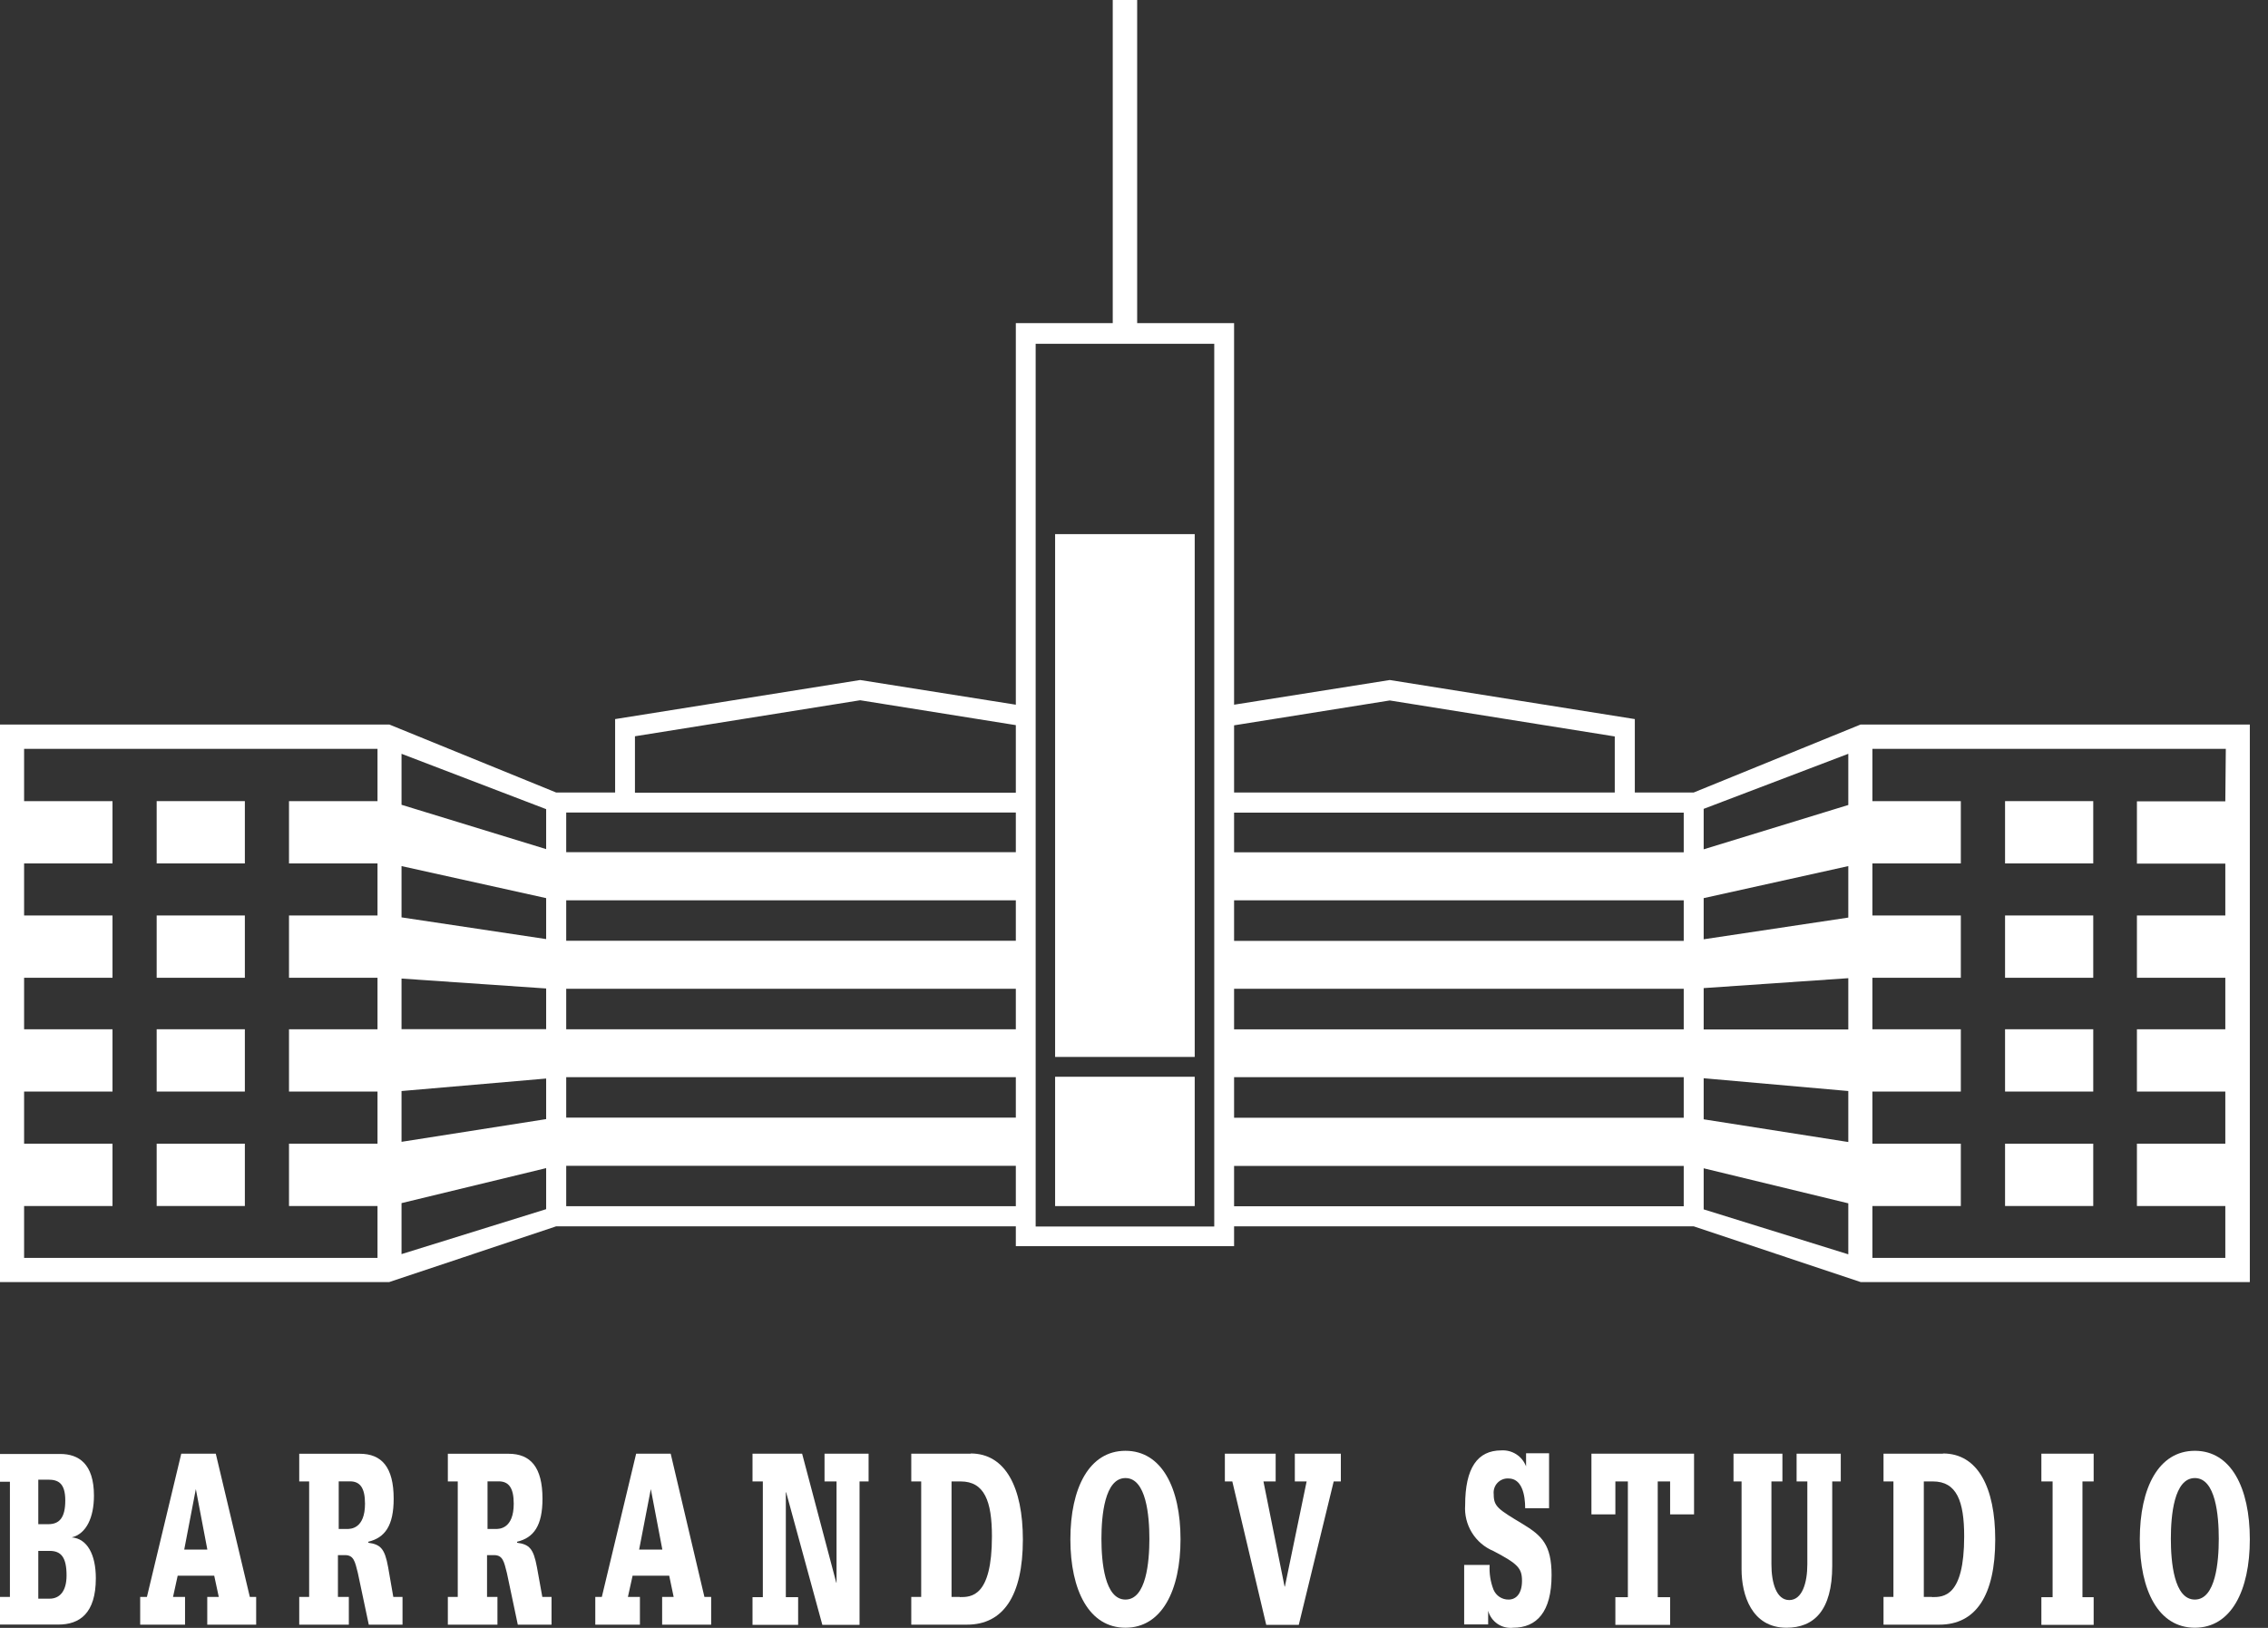
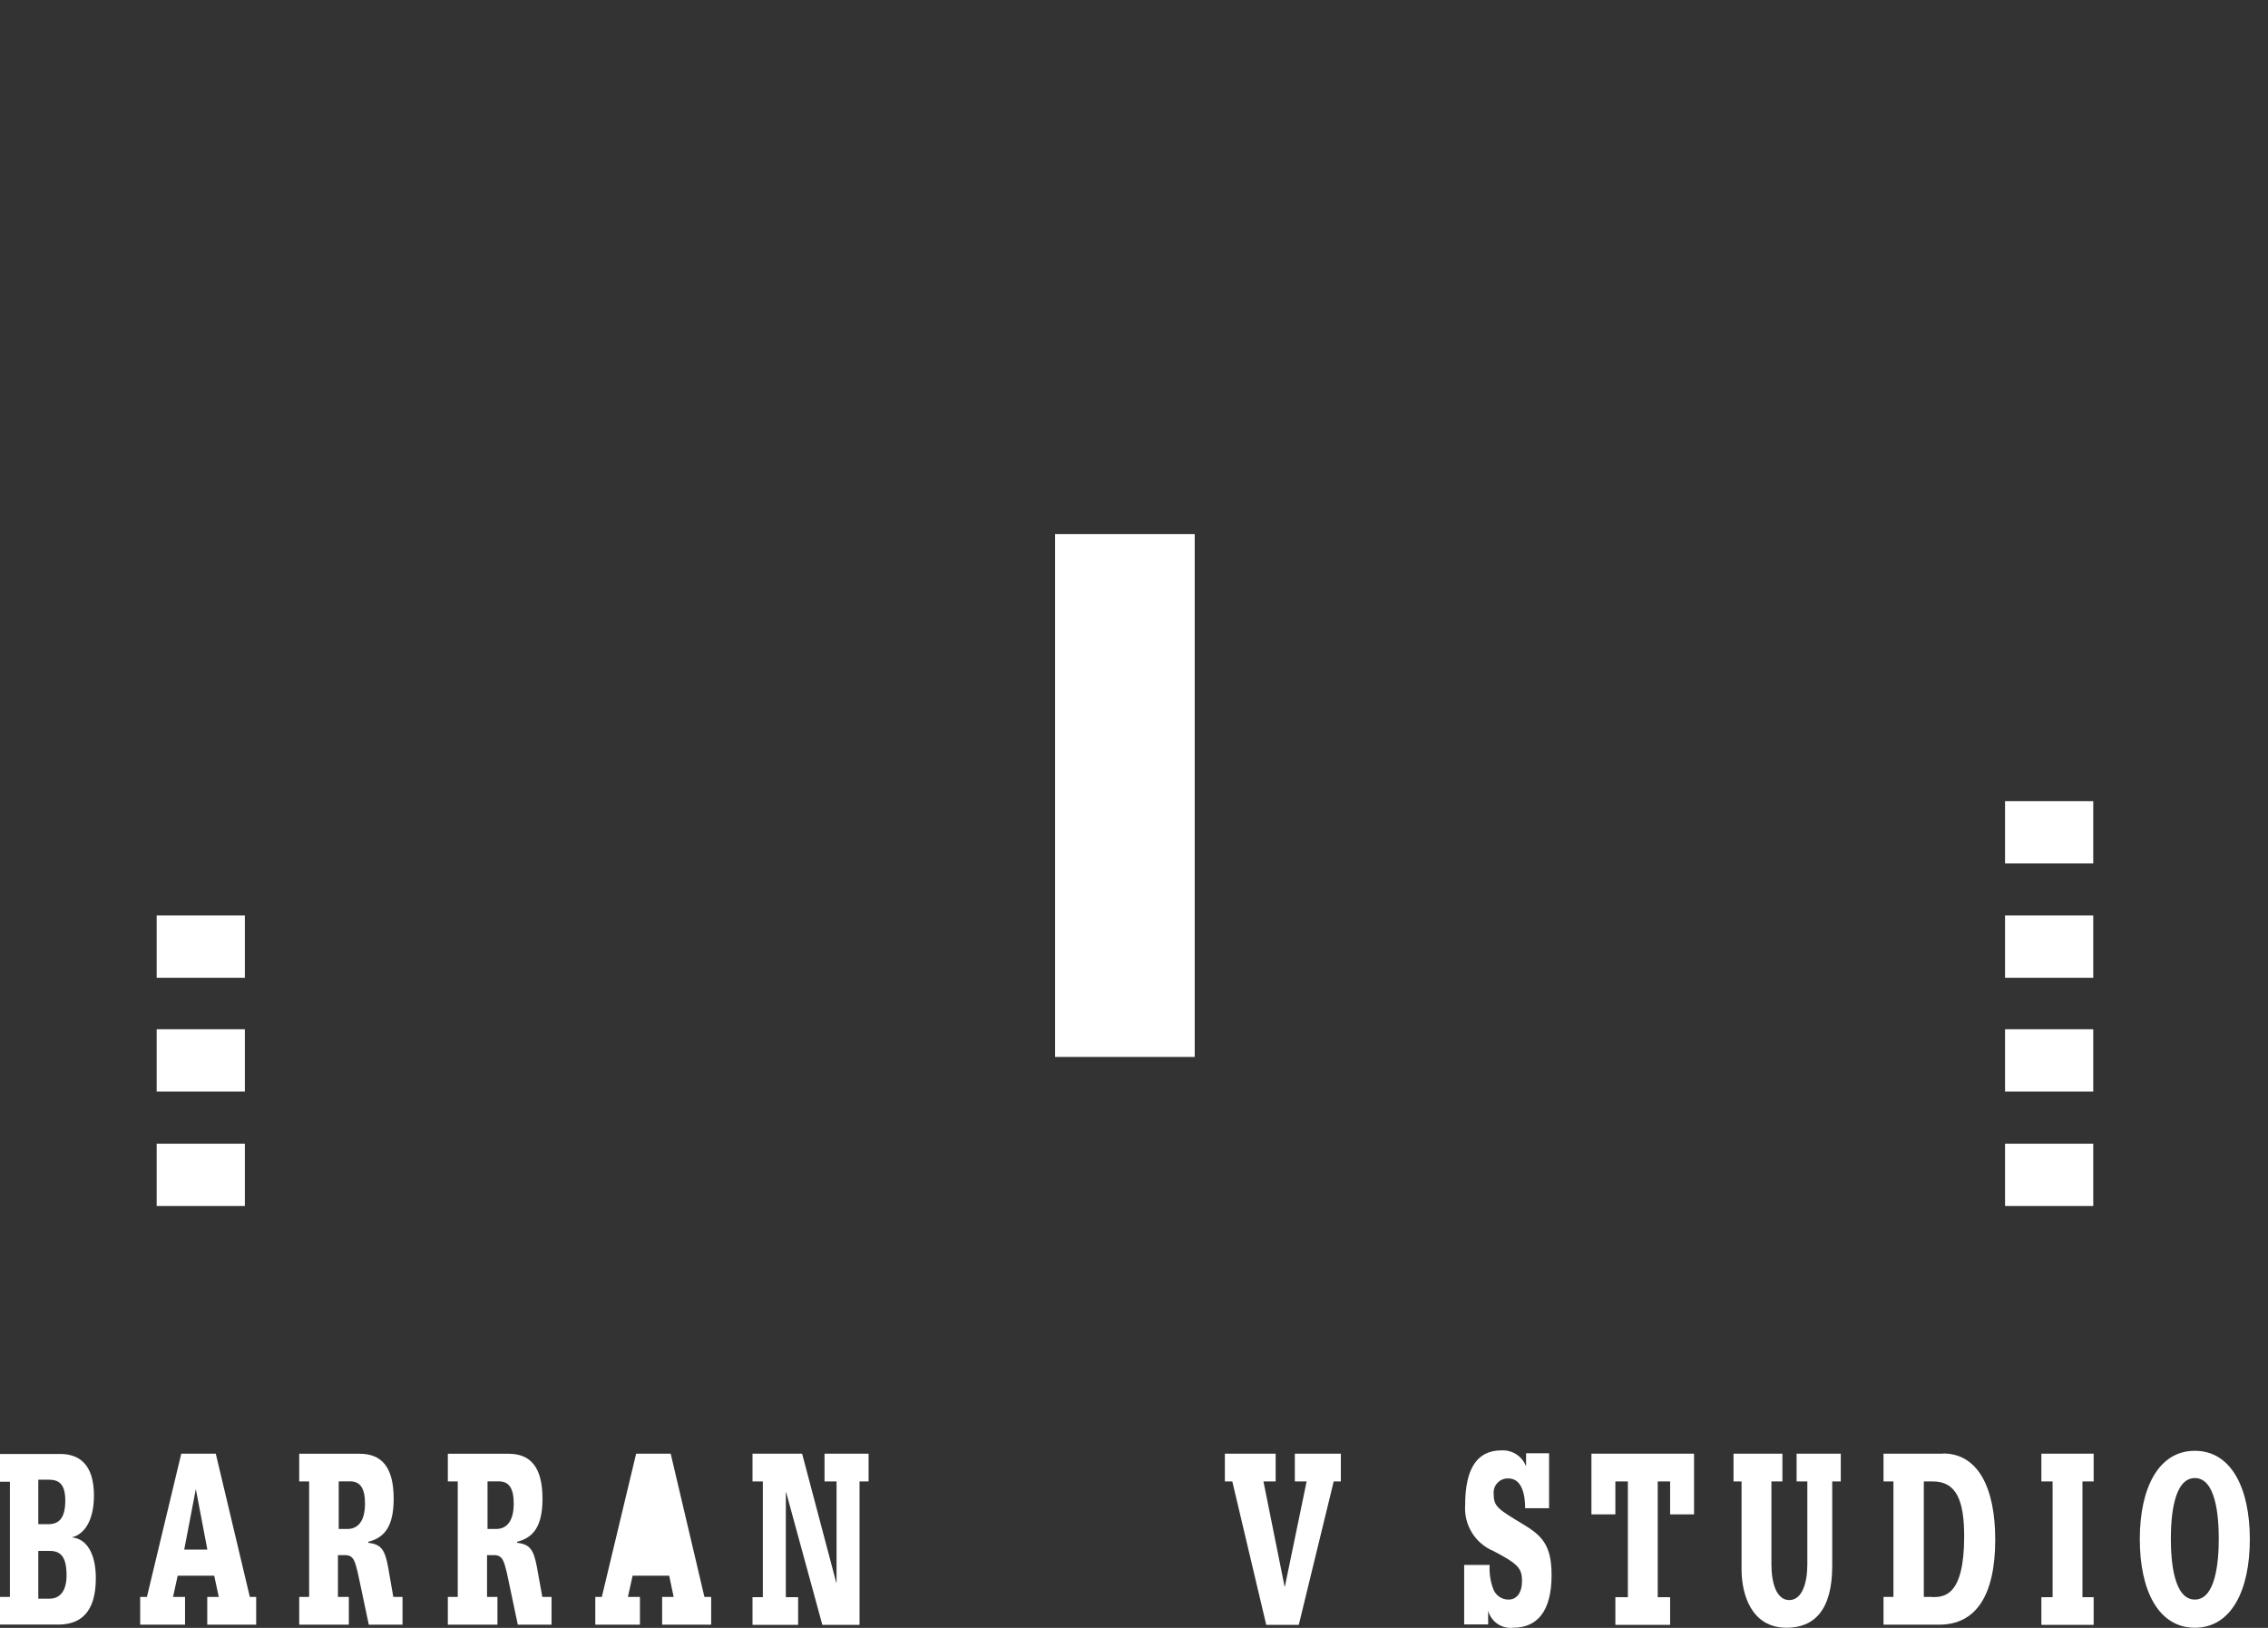
<svg xmlns="http://www.w3.org/2000/svg" width="78" height="56" viewBox="0 0 78 56" fill="none">
  <rect x="0" y="0" width="78" height="56" fill="#333333" stroke="none" />
  <path d="M8.421 39.344H5.388V41.487H8.421V39.344Z" fill="white" />
  <path d="M71.99 39.344H68.957V41.487H71.99V39.344Z" fill="white" />
-   <path d="M8.421 27.559H5.388V29.702H8.421V27.559Z" fill="white" />
  <path d="M8.421 31.493H5.388V33.636H8.421V31.493Z" fill="white" />
  <path d="M8.421 35.407H5.388V37.55H8.421V35.407Z" fill="white" />
  <path d="M71.99 27.559H68.957V29.702H71.99V27.559Z" fill="white" />
  <path d="M71.99 31.493H68.957V33.636H71.99V31.493Z" fill="white" />
  <path d="M71.99 35.407H68.957V37.55H71.99V35.407Z" fill="white" />
  <path d="M41.088 18.374H38.693H36.287V36.359H41.088V18.374Z" fill="white" />
-   <path d="M41.088 37.041H38.693H36.287V41.49H41.088V37.041Z" fill="white" />
-   <path d="M76.549 24.925H63.986L58.25 27.262H56.224V24.737L47.796 23.393L42.442 24.242V11.116H39.109V0H38.269V11.116H34.936V24.242L29.582 23.393L21.155 24.737V27.262H19.125L13.392 24.925H0V44.104H13.385L19.125 42.187H34.936V42.869H42.442V42.187H58.25L63.993 44.104H77.375V24.925H76.549ZM12.983 27.559H9.939V29.702H12.983V31.493H9.939V33.636H12.983V35.407H9.939V37.55H12.983V39.344H9.939V41.487H12.983V43.272H0.829V41.487H3.869V39.344H0.829V37.55H3.869V35.407H0.829V33.636H3.869V31.493H0.829V29.702H3.869V27.559H0.829V25.761H12.983V27.559ZM18.783 41.596L13.809 43.142V41.388L18.783 40.184V41.596ZM18.783 38.498L13.809 39.279V37.532L18.783 37.102V38.498ZM18.783 35.403H13.809V33.663L18.783 34.004V35.403ZM18.783 32.305L13.809 31.558V29.794L18.783 30.896V32.305ZM18.783 29.21L13.809 27.685V25.931L18.783 27.835V29.21ZM34.936 41.494H19.473V40.105H34.936V41.494ZM34.936 38.447H19.473V37.055H34.936V38.447ZM34.936 35.407H19.473V34.015H34.936V35.407ZM34.936 32.363H19.473V30.971H34.936V32.363ZM34.936 29.316H19.473V27.951H34.936V29.316ZM34.936 27.269H21.837V25.328L29.582 24.089L34.936 24.945V27.269ZM41.76 42.193H35.618V11.826H41.76V42.193ZM42.442 24.952L47.796 24.096L55.534 25.334V27.262H42.442V24.952ZM57.906 41.497H42.442V40.108H57.906V41.497ZM57.906 38.45H42.442V37.055H57.906V38.45ZM57.906 35.41H42.442V34.015H57.906V35.41ZM57.906 32.367H42.442V30.971H57.906V32.367ZM57.906 29.32H42.442V27.955H57.906V29.32ZM63.566 43.149L58.592 41.603V40.19L63.566 41.395V43.149ZM63.566 39.286L58.592 38.505V37.092L63.566 37.532V39.286ZM63.566 35.414H58.592V33.991L63.566 33.65V35.414ZM63.566 31.565L58.592 32.312V30.896L63.566 29.794V31.565ZM63.566 27.692L58.592 29.217V27.825L63.566 25.931V27.692ZM76.532 27.566H73.492V29.709H76.532V31.493H73.492V33.636H76.532V35.407H73.492V37.55H76.532V39.344H73.492V41.487H76.532V43.272H64.395V41.487H67.436V39.344H64.395V37.55H67.436V35.407H64.395V33.636H67.436V31.493H64.395V29.702H67.436V27.559H64.395V25.761H76.549L76.532 27.566Z" fill="white" />
  <path d="M2.467 52.887C2.968 52.764 3.231 52.204 3.231 51.45C3.231 50.355 2.706 50.017 2.071 50.017H0V50.972H0.341V54.934H0V55.886H2.006C2.733 55.886 3.296 55.507 3.296 54.292C3.296 53.477 2.999 52.928 2.467 52.887ZM1.317 50.901H1.658C1.999 50.901 2.245 51.017 2.245 51.617C2.245 52.218 2.037 52.433 1.658 52.433H1.317V50.901ZM1.716 54.995H1.317V53.351H1.706C2.102 53.351 2.289 53.572 2.289 54.197C2.289 54.75 2.044 54.995 1.706 54.995" fill="white" />
  <path d="M7.421 50.007H6.234L5.053 54.934H4.821V55.889H6.364V54.934H5.951L6.111 54.204H7.367L7.524 54.934H7.128V55.889H8.81V54.934H8.592L7.421 50.007ZM6.336 53.306L6.735 51.225L7.131 53.306H6.336Z" fill="white" />
  <path d="M13.348 53.91C13.232 53.269 13.085 53.129 12.666 53.071V53.037C13.239 52.897 13.539 52.487 13.539 51.556C13.539 50.471 13.126 50.01 12.372 50.01H10.291V50.962H10.632V54.934H10.291V55.889H11.997V54.934H11.622V53.497H11.867C12.168 53.497 12.209 53.719 12.307 54.111L12.683 55.889H13.843V54.934H13.526L13.348 53.91ZM11.942 52.597H11.649V50.959H12.035C12.376 50.959 12.553 51.174 12.553 51.727C12.553 52.597 12.052 52.597 11.942 52.597Z" fill="white" />
  <path d="M18.466 53.91C18.347 53.269 18.204 53.129 17.784 53.071V53.037C18.357 52.897 18.657 52.487 18.657 51.556C18.657 50.471 18.245 50.01 17.491 50.01H15.402V50.962H15.743V54.934H15.402V55.889H17.108V54.934H16.75V53.497H16.992C17.293 53.497 17.334 53.719 17.433 54.111L17.808 55.889H18.968V54.934H18.651L18.466 53.91ZM17.061 52.597H16.767V50.959H17.149C17.491 50.959 17.668 51.174 17.668 51.727C17.668 52.597 17.166 52.597 17.061 52.597Z" fill="white" />
-   <path d="M23.066 50.007H21.878L20.698 54.934H20.473V55.889H22.008V54.934H21.595L21.756 54.204H23.015L23.168 54.934H22.772V55.889H24.458V54.934H24.226L23.066 50.007ZM21.981 53.306L22.383 51.225L22.779 53.306H21.981Z" fill="white" />
+   <path d="M23.066 50.007H21.878L20.698 54.934H20.473V55.889H22.008V54.934H21.595L21.756 54.204H23.015L23.168 54.934H22.772V55.889H24.458V54.934H24.226L23.066 50.007ZM21.981 53.306L22.779 53.306H21.981Z" fill="white" />
  <path d="M28.357 50.962H28.77V54.443H28.76L27.586 50.007H25.88V50.962H26.235V54.944H25.88V55.896H27.449V54.944H27.026V51.337H27.037L28.282 55.896H29.561V50.962H29.872V50.007H28.357V50.962Z" fill="white" />
-   <path d="M33.387 50.007H31.34V50.962H31.681V54.934H31.34V55.889H33.257C34.503 55.889 35.178 54.896 35.178 52.962C35.178 51.177 34.585 50 33.38 50L33.387 50.007ZM33.008 54.934H32.725V50.962H33.039C33.858 50.962 34.114 51.645 34.114 52.852C34.114 54.941 33.397 54.941 33.008 54.941" fill="white" />
-   <path d="M38.706 49.908C37.461 49.908 36.812 51.184 36.812 52.952C36.812 54.719 37.461 55.995 38.706 55.995C39.952 55.995 40.6 54.719 40.6 52.952C40.6 51.184 39.952 49.908 38.706 49.908ZM38.706 55.026C37.99 55.026 37.88 53.726 37.88 52.935C37.88 52.143 37.99 50.846 38.706 50.846C39.423 50.846 39.529 52.147 39.529 52.935C39.529 53.723 39.423 55.026 38.706 55.026Z" fill="white" />
  <path d="M44.531 50.962H44.937L44.189 54.579H44.179L43.452 50.962H43.872V50.007H42.125V50.962H42.381L43.548 55.896H44.667L45.868 50.962H46.114V50.007H44.531V50.962Z" fill="white" />
  <path d="M52.368 52.426C51.515 51.914 51.371 51.825 51.371 51.402C51.363 51.332 51.37 51.261 51.392 51.193C51.414 51.126 51.45 51.064 51.499 51.012C51.547 50.961 51.606 50.92 51.672 50.894C51.738 50.867 51.809 50.856 51.88 50.86C52.344 50.86 52.453 51.426 52.453 51.883H53.275V49.993H52.484V50.444C52.419 50.273 52.302 50.128 52.149 50.029C51.996 49.93 51.816 49.883 51.634 49.894C50.808 49.894 50.389 50.505 50.389 51.778C50.365 52.11 50.447 52.441 50.622 52.725C50.797 53.008 51.057 53.23 51.364 53.357C52.194 53.794 52.344 53.941 52.344 54.381C52.344 54.821 52.142 55.026 51.883 55.026C51.772 55.028 51.664 54.996 51.571 54.935C51.479 54.874 51.407 54.787 51.364 54.685C51.259 54.414 51.214 54.125 51.231 53.835H50.355V55.882H51.18V55.411C51.23 55.595 51.344 55.755 51.502 55.862C51.66 55.969 51.851 56.016 52.04 55.995C52.849 55.995 53.361 55.452 53.361 54.187C53.361 53.132 53.019 52.822 52.368 52.426Z" fill="white" />
  <path d="M54.732 52.095H55.555V50.962H55.985V54.944H55.555V55.896H57.438V54.944H57.012V50.962H57.438V52.095H58.261V50.007H54.732V52.095Z" fill="white" />
  <path d="M61.788 50.962H62.157V53.815C62.157 54.449 61.979 55.043 61.536 55.043C61.092 55.043 60.922 54.449 60.922 53.815V50.962H61.3V50.007H59.618V50.962H59.895V53.989C59.895 54.852 60.236 55.995 61.44 55.995C62.382 55.995 63.013 55.405 63.013 53.866V50.962H63.307V50.007H61.788V50.962Z" fill="white" />
  <path d="M66.825 50.007H64.777V50.962H65.118V54.934H64.777V55.889H66.698C67.944 55.889 68.619 54.896 68.619 52.962C68.619 51.177 68.026 50 66.821 50L66.825 50.007ZM66.446 54.934H66.163V50.962H66.477C67.295 50.962 67.551 51.645 67.551 52.852C67.551 54.941 66.835 54.941 66.446 54.941" fill="white" />
  <path d="M70.206 50.962H70.592V54.944H70.206V55.896H72.004V54.944H71.619V50.962H72.004V50.007H70.206V50.962Z" fill="white" />
  <path d="M75.484 49.908C74.236 49.908 73.591 51.184 73.591 52.952C73.591 54.719 74.236 55.995 75.484 55.995C76.733 55.995 77.375 54.719 77.375 52.952C77.375 51.184 76.73 49.908 75.484 49.908ZM75.484 55.026C74.765 55.026 74.659 53.726 74.659 52.935C74.659 52.143 74.765 50.846 75.484 50.846C76.204 50.846 76.307 52.147 76.307 52.935C76.307 53.723 76.201 55.026 75.484 55.026Z" fill="white" />
</svg>